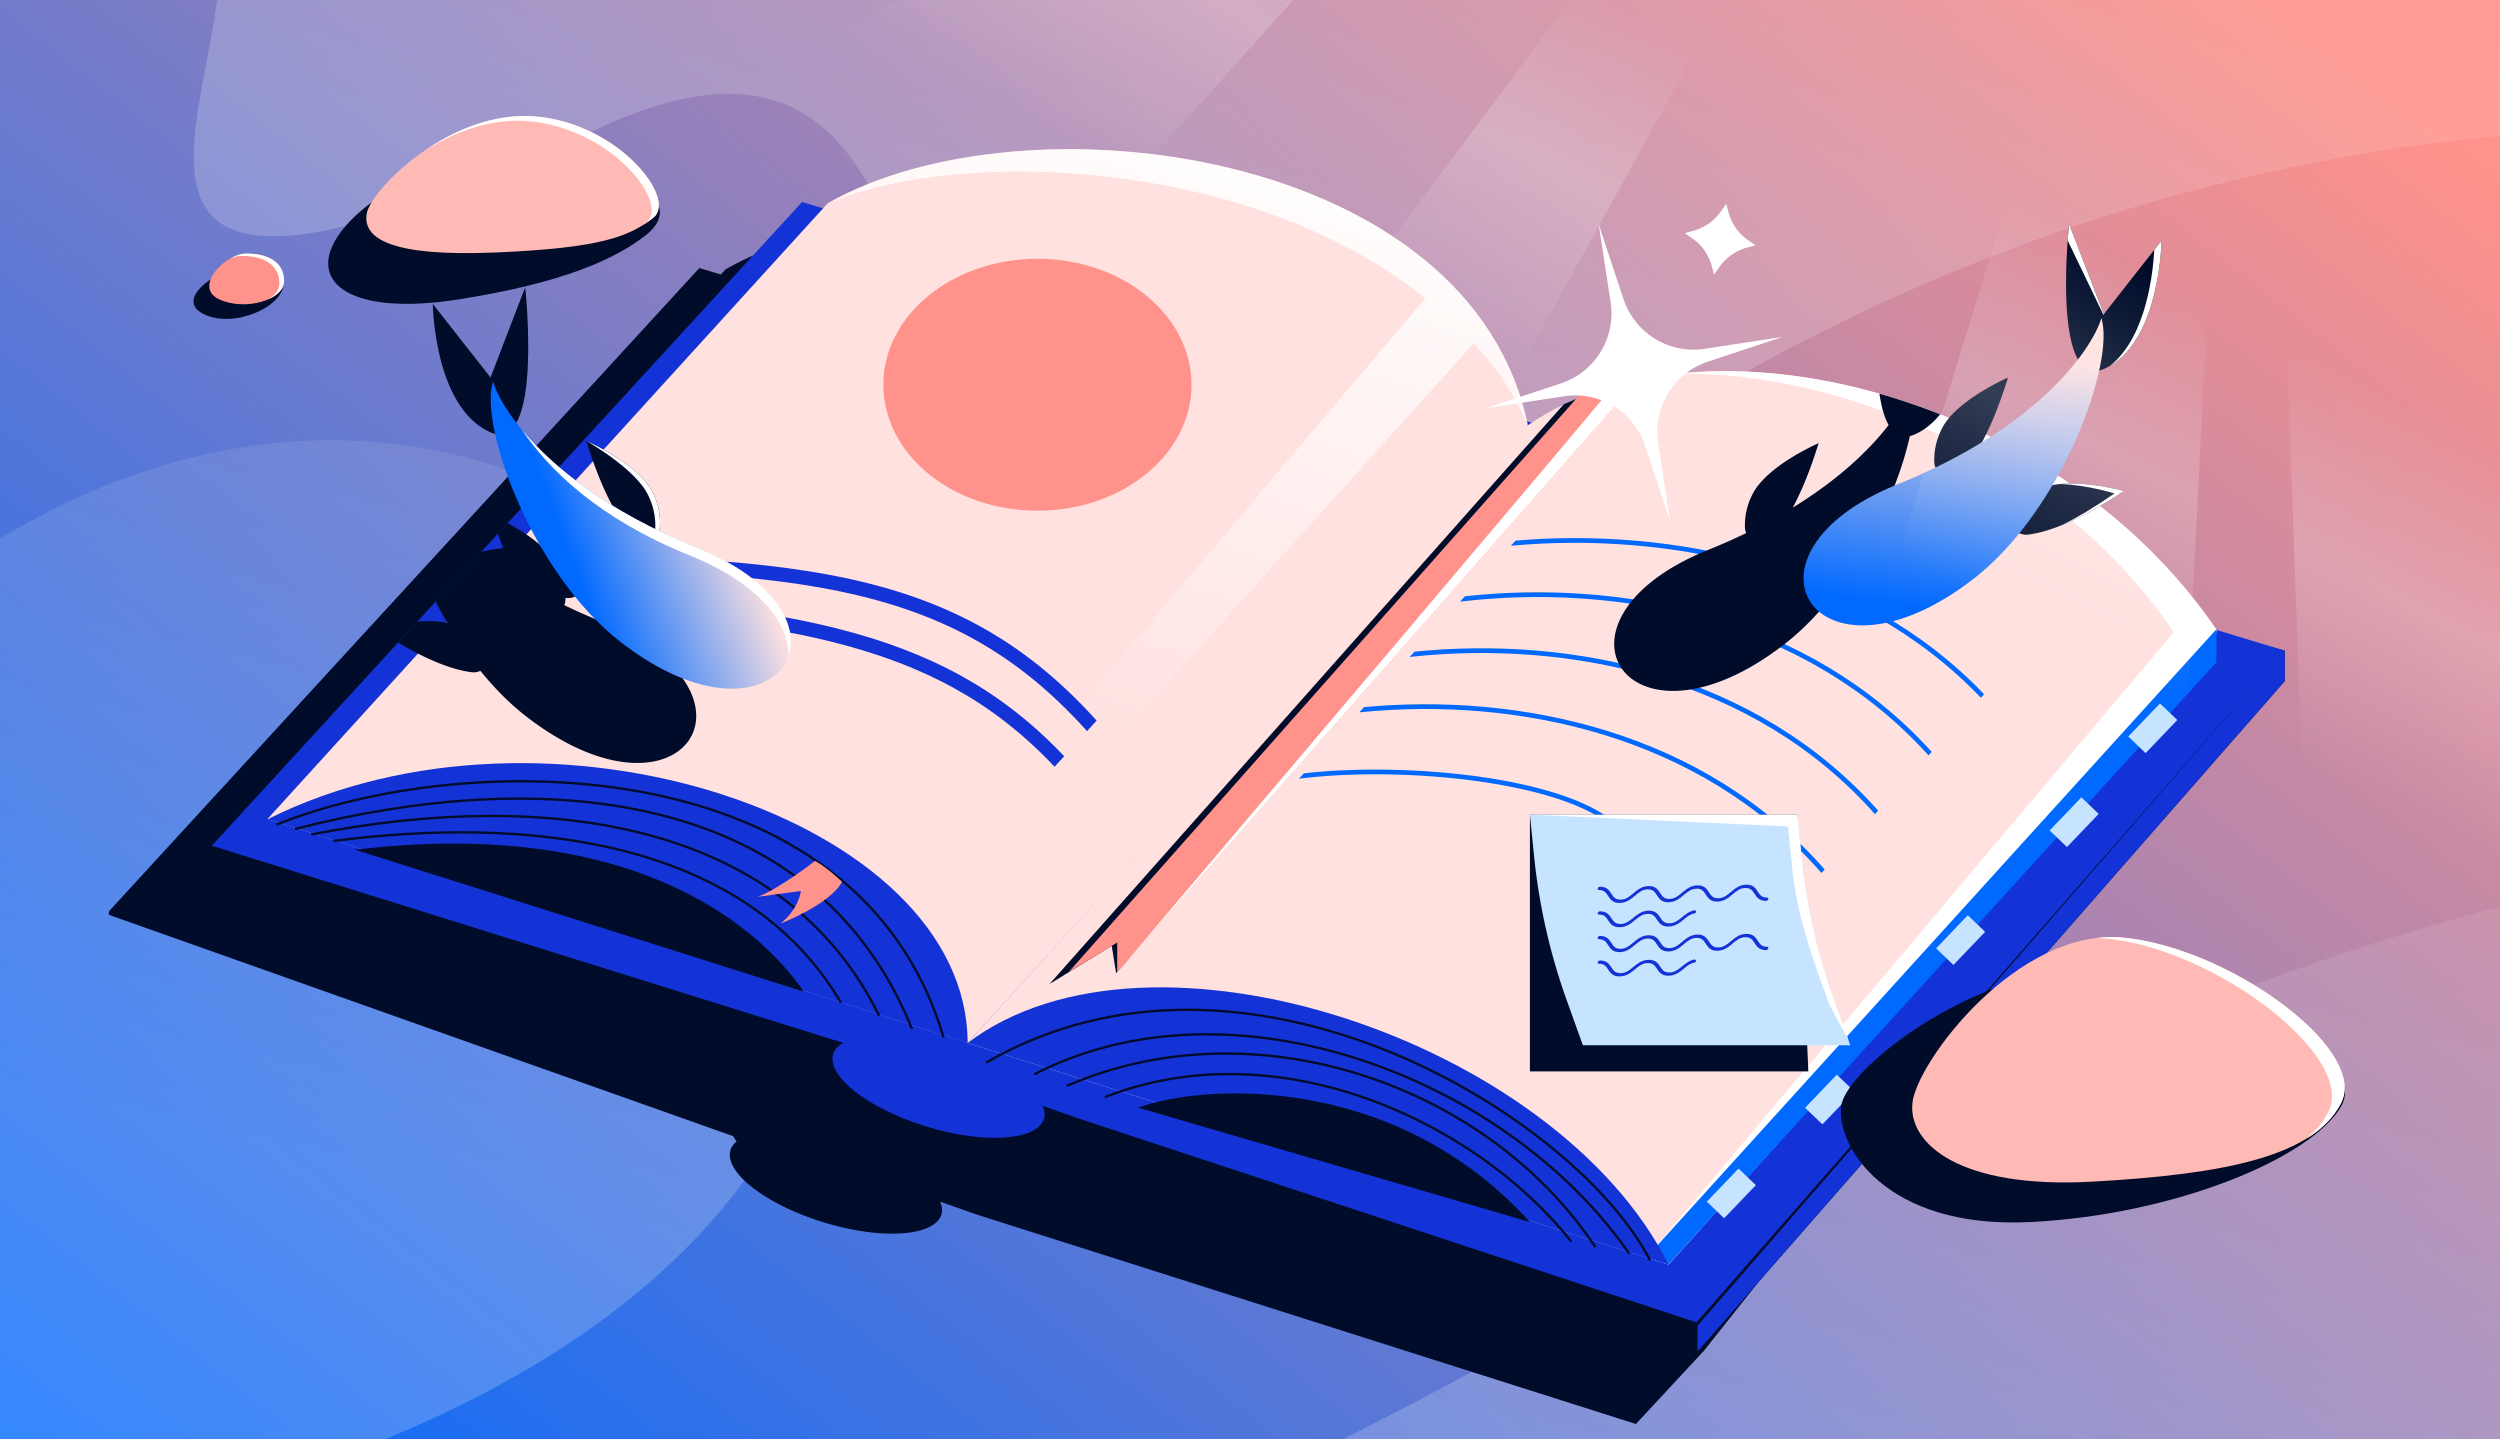
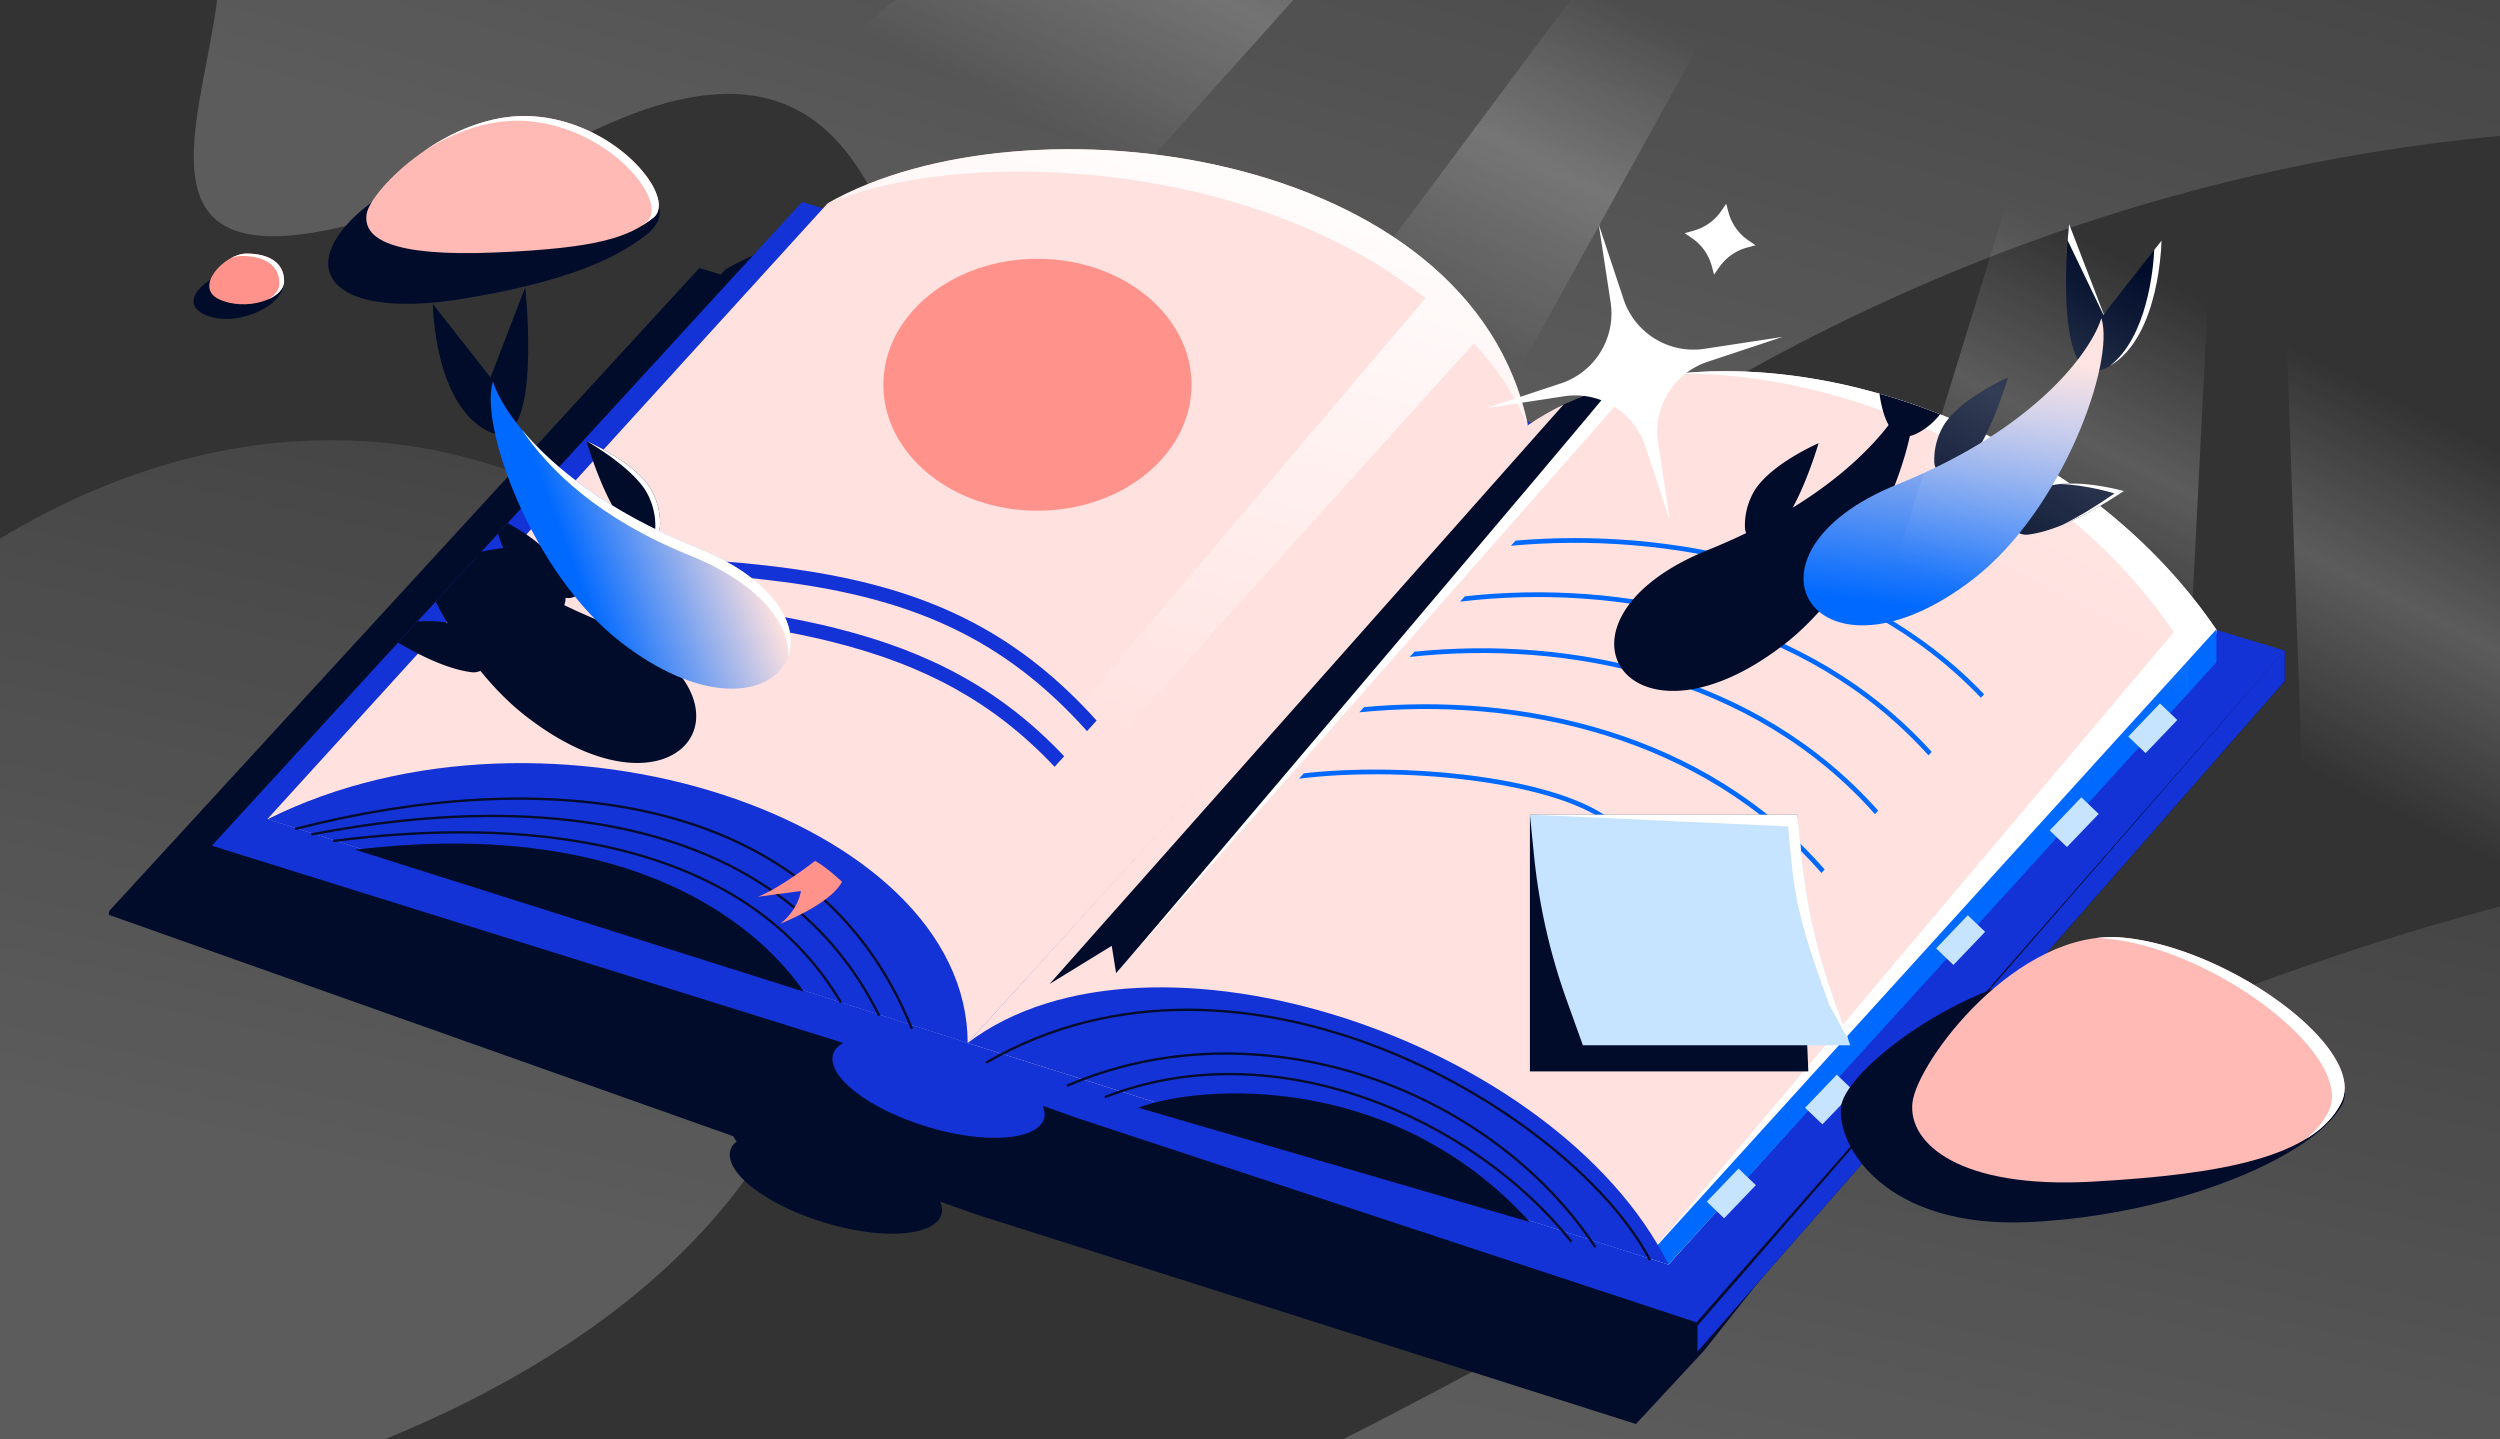
<svg xmlns="http://www.w3.org/2000/svg" fill="none" height="608" width="1056">
  <rect width="100%" height="100%" fill="#333333" stroke="none" />
  <g clip-path="url(#a)">
-     <path d="M0 0h1056v608H0z" fill="url(#b)" />
    <path d="M32 646.203c-235.678 47.099 21 263.499 651-101s948-161 916 290.5H-353v-811c27 321-45.5 678.6 226.5 321 340-447 799 172.499 158.5 300.5" fill="url(#c)" opacity=".2" />
    <path d="M252.032 54.569C-49.149 195.863 162.754-37.593 63.909-53.221L1312.15-192.597l31.79 284.73c-48.38-27.802-381.82-116.85-714.359 135.609C297.042 480.203 484.872-54.664 252.032 54.569" fill="url(#d)" opacity=".2" />
    <path d="M104.097 112.646c10.501 0 15.68-3.373 15.68 6.918S98.14 139.11 85.649 132.478c-12.492-6.633 7.946-19.832 18.448-19.832" fill="#000C2A" />
    <path d="M104.097 107.111c9.224 0 15.905 3.651 15.905 11.618s-16.489 12.826-27.461 7.691c-10.972-5.134 2.332-19.309 11.556-19.309" fill="#FF928A" />
    <path d="M120.001 118.729c0-7.967-6.681-11.618-15.905-11.618-2.217 0-4.67.819-6.965 2.135 1.68-.717 3.383-1.135 4.965-1.135 9.224 0 15.905 3.651 15.905 11.618 0 2.715-1.915 5.07-4.875 6.79 4.068-1.745 6.875-4.503 6.875-7.79" fill="#fff" />
    <path d="M193.57 126.482c-44.736 7.03-63.646-6.717-51.193-26.188 12.452-19.471 49.872-37.765 86.705-34.69 36.834 3.073 61.442 19.871 43.814 33.667-12.836 10.046-34.59 20.181-79.326 27.211" fill="#000C2A" />
    <path d="M209.251 106.65c-44.275 1.845-55.876-5.94-54.404-16.174 1.471-10.235 35.123-43.91 70.615-41.336s60.746 34.748 50.509 42.806-22.445 12.859-66.72 14.704" fill="#FFBAB5" />
    <path d="M178.881 63.956c12.846-8.899 29.5-16.055 46.58-14.816 35.491 2.574 60.746 34.748 50.509 42.806a51 51 0 0 1-4.962 3.482 58 58 0 0 0 1.962-1.482c10.237-8.058-15.018-40.232-50.509-42.806-15.779-1.145-31.194 4.876-43.58 12.816" fill="#fff" />
    <path d="m304.484 115.959 1.949-2.139c82.277-46.924 269.591-23.96 295.417 92.02l1.846.558c75.377-49.687 222.071-11.602 289.446 87.407l-.009.077L922 302.607v12.841L719.749 570.546 691 601.5l-278.566-88.515-15.34-5.422c.831 1.888 1.068 3.777.594 5.429-2.966 9.325-25.268 10.859-49.823 3.305-24.556-7.554-42.231-21.246-39.265-30.688.423-1.349 1.331-2.457 2.549-3.453a19 19 0 0 1-1.435-2.227L46 386.433v-1.123l.268-.281-.268-.084 14.513-15.811 234.904-255.916z" fill="#000C2A" />
    <path d="M326.133 109.316 89.486 357.588v1.124l266.628 94.635c-2.015 1.299-3.557 2.717-4.15 4.606-2.964 9.449 14.703 23.15 39.247 30.709s46.835 6.024 49.8-3.307c.474-1.654.237-3.543-.593-5.433l15.332 5.426 260.851 86.071L965.08 287.68v-12.849z" fill="#000C2A" />
    <path d="M964.94 274.794 717 560v10.962l248.079-283.283V274.83z" fill="#1433D6" />
    <path d="m338.787 85.317-249.3 271.906 266.627 83.275c-2.015 1.299-3.557 2.716-4.15 4.606-2.964 9.449 14.703 23.149 39.247 30.708 24.544 7.56 46.835 6.024 49.8-3.307.474-1.653.237-3.543-.593-5.433l15.333 5.426 260.85 86.072L965.08 274.831z" fill="#1433D6" />
    <path d="M645.606 179.441 408.721 440.559l296.047 93.556 229.909-254.384 1.557-13.709c-67.738-99.655-215.69-137.628-290.628-86.581" fill="#FFE1DF" />
    <path d="M349.647 85.835 113 345.93l295.809 94.58 236.646-260.094C621.791 62.19 432.473 38.545 349.647 85.835" fill="#FFE1DF" />
-     <path d="m695.484 531.181 9.283 2.934 229.909-254.384 1.558-13.709c-51.731-76.104-150.243-116.236-227.29-108.218 73.823-.677 161.511 38.927 209.29 109.218z" fill="#fff" />
+     <path d="m695.484 531.181 9.283 2.934 229.909-254.384 1.558-13.709c-51.731-76.104-150.243-116.236-227.29-108.218 73.823-.677 161.511 38.927 209.29 109.218" fill="#fff" />
    <path d="m408.759 440.529.2.064 54.961-60.408z" fill="url(#e)" />
    <path d="M645.485 179.903C621.335 62.343 432.962 38.768 350.111 85.74c55.546-23.393 177.294-19.32 251.997 40.212L383.999 383l11.5 14 227-252c10.976 12.04 15.618 19.251 22.986 34.903" fill="url(#f)" />
    <path clip-rule="evenodd" d="m504.586 470.671 192.95 58.152L936.14 265.884l.074.109v13.737L704.767 534.114z" fill="#0069FF" fill-rule="evenodd" />
    <path d="m113.092 346.013 295.629 94.546c0-94.58-177.306-153.659-295.629-94.546m295.629 94.546 296.046 93.555c-47.329-94.579-219.136-151.857-296.046-93.555M249.24 257.137c40.752 3.035 74.17 6.949 102.611 14.093 38.515 9.673 67.794 25.249 93.604 52.662l4.05-4.451c-26.59-28.113-56.822-44.142-96.192-54.03-27.758-6.972-60.111-10.901-98.95-13.904z" fill="#1433D6" />
    <path d="m269.204 235.194-5.309 5.836c33.521.989 61.895 3.162 86.712 7.937 44.858 8.63 77.952 25.742 108.55 59.866l4.058-4.461c-31.45-34.897-65.665-52.484-111.474-61.297-23.905-4.599-51.005-6.814-82.537-7.881" fill="#1433D6" />
    <ellipse cx="438.213" cy="162.517" fill="#FF928A" rx="65.078" ry="53.201" />
    <path clip-rule="evenodd" d="M548.666 328.922c20.719-2.614 46.621-2.482 70.466.405 12.502 1.515 24.416 3.784 34.707 6.802 10.304 3.023 18.915 6.778 24.859 11.232l1.199-1.6c-6.217-4.659-15.088-8.498-25.495-11.551-10.422-3.057-22.449-5.344-35.03-6.868-23.106-2.798-48.15-3.029-68.648-.682zm222.069 38.339-1.359 1.494c-50.815-58.418-129.028-74.549-195.2-67.87l2.004-2.203c66.043-6.133 143.767 10.325 194.555 68.579m22.608-24.847-1.358 1.492c-51.453-58.13-130.31-73.677-196.524-66.416l2.024-2.224c66.089-6.703 144.442 9.181 195.858 67.148m22.598-24.837-1.357 1.491c-52.099-57.847-131.612-72.8-197.859-64.949l2.044-2.246c66.127-7.281 145.12 8.021 197.172 65.704m22.134-24.327-1.355 1.488c-52.411-55.035-133.306-70.274-198.536-64.204l1.988-2.184c65.153-5.557 145.524 9.973 197.903 64.9" fill="#0069FF" fill-rule="evenodd" />
    <path clip-rule="evenodd" d="M793.88 166.292a271 271 0 0 1 25.621 8.719c-2.777 3.447-6.123 6.325-10.154 8.244-.922.438-1.794.746-2.62.933-3.084 14.057-9.913 31.71-19.738 48.42 12.824-2.485 30.174 2.486 30.174 2.486-19.816 13.169-32.638 17.494-40.572 18.416a6.6 6.6 0 0 1-3.583-.595c-5.872 7.258-12.362 13.855-19.387 19.288-66.002 51.046-105.909-10.143-32.065-39.942a261 261 0 0 0 16.044-7.097 6.6 6.6 0 0 1-.553-2.787 28.8 28.8 0 0 1 4.28-15.511c7.42-11.329 26.857-19.658 26.857-19.658-3.688 11.911-7.419 20.721-10.936 27.236 19.578-12.033 32.541-24.56 40.508-34.919-1.88-3.277-3.106-7.951-3.876-13.233" fill="#000C2A" fill-rule="evenodd" />
    <path d="M856.57 225.824c7.934-.922 20.755-5.247 40.571-18.416 0 0-20.318-5.821-33.231-1.716A28.85 28.85 0 0 0 850.782 215a6.6 6.6 0 0 0-1.53 3.569 6.6 6.6 0 0 0 3.499 6.543 6.6 6.6 0 0 0 3.819.712" fill="#000C2A" />
    <path d="M871.119 221.743c6.904-2.818 15.472-7.323 26.023-14.335 0 0-14.577-4.176-26.884-2.959 11.575.406 22.889 3.981 22.889 3.981-8.469 5.889-15.766 10.198-22.028 13.313" fill="#fff" />
    <path d="M828.364 199.433c5.568-5.745 12.762-17.182 19.799-39.91 0 0-19.436 8.329-26.856 19.658a28.8 28.8 0 0 0-4.28 15.511 6.59 6.59 0 0 0 4.052 6.227 6.61 6.61 0 0 0 7.285-1.486m60.963-43.864c23.214-11.047 23.697-53.924 23.697-53.924l-24.387 31.053-14.645-38.09s-7.879 72.009 15.335 60.961" fill="#000C2A" />
    <path d="M891.082 154.65c21.482-12.317 21.94-53.005 21.94-53.005l-3.068 3.908c-.383 7.722-2.876 36.84-18.872 49.097m-1.179-23.564-1.267 1.613-14.645-38.09s-.296 2.703-.604 6.982l15.111 31.41z" fill="#fff" />
    <path d="M801.536 204.575c59.076-23.839 82.001-56.724 86.079-70.186 5.919 18.444-16.361 81.009-54.014 110.129-66.002 51.045-105.909-10.143-32.065-39.943" fill="url(#g)" />
    <path clip-rule="evenodd" d="M214.422 220.956c6.343 3.447 15.572 9.321 20.175 16.349a28.8 28.8 0 0 1 4.28 15.511 6.6 6.6 0 0 1-.552 2.787 261 261 0 0 0 16.043 7.097c73.844 29.799 33.938 90.988-32.065 39.942-7.025-5.433-13.515-12.03-19.386-19.288a6.6 6.6 0 0 1-3.584.595c-6.604-.768-16.596-3.894-31.19-12.516l8.173-8.915c4.205-.296 8.631-.244 12.619.529a189 189 0 0 1-4.924-8.922l18.595-20.281c4.776 3.675 10.118 7.38 16.071 11.039-2.702-5.005-5.53-11.363-8.367-19.441z" fill="#000C2A" fill-rule="evenodd" />
    <path d="M239.266 252.574c-7.934-.922-20.755-5.247-40.571-18.416 0 0 20.318-5.821 33.231-1.716a28.85 28.85 0 0 1 13.128 9.308 6.6 6.6 0 0 1 1.53 3.569 6.6 6.6 0 0 1-3.499 6.543 6.6 6.6 0 0 1-3.819.712m28.205-26.392c-5.567-5.745-12.761-17.182-19.798-39.91 0 0 19.436 8.329 26.856 19.658a28.8 28.8 0 0 1 4.28 15.511 6.59 6.59 0 0 1-4.052 6.227 6.61 6.61 0 0 1-7.286-1.486" fill="#000C2A" />
    <path d="M274.121 227.896a6.6 6.6 0 0 0 2.69-5.456 28.8 28.8 0 0 0-4.281-15.511c-5.824-8.893-19.16-17.337-24.626-20.557 2.207.977 19.681 8.953 26.626 19.557a28.8 28.8 0 0 1 4.281 15.511 6.596 6.596 0 0 1-4.69 6.456" fill="#fff" />
    <path d="M206.511 182.318c-23.214-11.047-23.697-53.924-23.697-53.924l24.387 31.053 14.645-38.089s7.879 72.008-15.335 60.96" fill="#000C2A" />
    <path d="M294.3 231.324c-59.076-23.839-82.001-56.724-86.079-70.186-5.919 18.444 16.361 81.009 54.014 110.129 66.002 51.045 105.909-10.143 32.065-39.943" fill="url(#h)" />
    <path d="M220.395 181.461c11.367 16.847 32.322 37.557 70.893 53.121 30.143 12.164 42.25 29.305 41.72 42.578 4.52-13.037-5.795-32.554-38.708-45.835-38.174-15.405-61.253-34.587-73.905-49.864" fill="#fff" />
    <path d="M687.748 160.609 471.445 411.041l-1.845-11.53-26.288 16.142 217.225-244.897c14.297-6.457 27.211-10.147 27.211-10.147" fill="#000C2A" />
-     <path d="M694.204 157.843 471.906 410.581v-12.453l-20.49 12.453 215.577-243.514c17.064-21.676 27.211-9.224 27.211-9.224" fill="#FF928A" />
    <path d="m476.166 405.737 218.038-247.894s-5.726-7.027-15.809-1.335c3.251.663 3.278 5.762.106 9.991-5.374 7.165-168.367 199.222-202.335 239.238" fill="#fff" />
    <path d="m912.374 297.126 7.317 7.007-13.398 13.99-7.316-7.007zm-33.206 39.663 7.317 7.007-13.398 13.99-7.317-7.007zm-40.648 56.817-7.317-7.007-13.398 13.99 7.317 7.007zm-62.661 60.328 7.316 7.007-13.397 13.99-7.317-7.007zm-34.192 46.67-7.316-7.007-13.398 13.99 7.317 7.007z" fill="#C6E3FF" />
    <path d="m149.988 358.926 189.554 59.956c-16.696-24.373-68.33-74.507-189.554-59.956" fill="#000C2A" />
-     <path d="M398.575 438.252c-36.435-123.601-202.929-121.756-281.794-89.934" stroke="#000C2A" />
    <path d="M385.199 434.563c-41.508-102.848-158.191-110.755-260.578-84.399" stroke="#000C2A" />
    <path d="M371.363 429.028c-40.124-81.171-137.899-96.391-239.824-76.56" stroke="#000C2A" />
    <path d="M355.222 423.494c-41.969-71.025-136.515-78.404-214.458-68.258" stroke="#000C2A" />
    <path d="m646.24 516.194-165.454-48.307c26.432-9.942 107.804-15.338 165.454 48.307" fill="#000C2A" />
    <path d="M416.562 448.86c109.766-63.646 249.284 22.902 280.41 83.477" stroke="#000C2A" />
-     <path d="M436.854 453.777c83.939-43.196 200.161 1.674 251.354 75.793" stroke="#000C2A" />
    <path d="M450.661 458.65c80.278-34.695 178.052 0 223.25 68.152" stroke="#000C2A" />
    <path d="M466.701 463.414c72.541-28.39 156.019 9.428 197.065 61.082" stroke="#000C2A" />
    <path d="M355.658 372.465c-4.819 9.461-25.993 17.676-25.993 17.676 7.886-6.327 8.633-13.787 8.633-13.787l-18.202 2.445c9.595-3.691 24.184-15.161 24.184-15.161 5.05 2.719 11.378 8.827 11.378 8.827" fill="#FF928A" />
    <path d="M763.844 452.55H646.238V344.168h112.954z" fill="#000C2A" />
    <path d="m760.947 361.582-1.755-17.414H646.238l1.755 17.414a256.6 256.6 0 0 0 13.765 60.86l6.85 19.091h112.954l-6.85-19.091a255.8 255.8 0 0 1-13.765-60.847z" fill="#C6E3FF" />
    <path d="M755.245 349.085 757 366.5c1.998 19.824 8.068 36.695 14.755 55.279l.957 2.663 8.133 15.091-6.133-17.091a256 256 0 0 1-13.765-60.847v-.013l-1.755-17.414H647.68z" fill="#fff" />
-     <path d="M675.785 374.558c-.402.006-.815.323-.923.709-.109.387.129.695.53.689 2.222-.031 2.992 1.11 3.893 2.497l.025.039c.887 1.365 1.919 2.953 4.822 2.913s4.839-1.672 6.504-3.073l.047-.04c1.69-1.423 3.111-2.595 5.332-2.626 2.222-.032 2.993 1.11 3.894 2.496l.025.039c.887 1.365 1.919 2.954 4.822 2.913s4.839-1.671 6.503-3.073l.048-.039c1.69-1.424 3.11-2.596 5.332-2.627 2.222-.032 2.992 1.11 3.894 2.496l.025.039c.887 1.365 1.919 2.954 4.822 2.913s4.839-1.671 6.503-3.073l.047-.039c1.691-1.424 3.111-2.596 5.333-2.627 2.222-.032 2.992 1.11 3.893 2.497l.026.038c.886 1.366 1.918 2.954 4.822 2.913.401-.006.814-.323.922-.71s-.128-.694-.53-.689c-2.221.032-2.992-1.11-3.893-2.496l-.025-.039c-.887-1.365-1.919-2.954-4.822-2.913s-4.839 1.671-6.503 3.073l-.048.039c-1.69 1.424-3.11 2.596-5.332 2.627-2.222.032-2.992-1.11-3.894-2.496l-.025-.039c-.887-1.365-1.919-2.954-4.822-2.913s-4.839 1.671-6.503 3.072l-.047.04c-1.691 1.424-3.111 2.596-5.333 2.627-2.222.032-2.992-1.11-3.893-2.497l-.026-.038c-.887-1.366-1.918-2.954-4.822-2.913s-4.839 1.671-6.503 3.072l-.047.04c-1.691 1.423-3.111 2.596-5.333 2.627s-2.992-1.11-3.893-2.497l-.025-.038c-.887-1.366-1.919-2.954-4.822-2.913m0 20.778c-.402.006-.815.323-.923.709s.129.695.53.689c2.222-.031 2.992 1.11 3.893 2.497l.025.039c.887 1.365 1.919 2.953 4.822 2.912s4.839-1.671 6.504-3.072l.047-.04c1.69-1.423 3.111-2.595 5.332-2.627 2.222-.031 2.993 1.11 3.894 2.497l.025.039c.887 1.365 1.919 2.953 4.822 2.913s4.839-1.672 6.503-3.073l.048-.04c1.69-1.423 3.11-2.595 5.332-2.626 2.222-.032 2.992 1.11 3.894 2.496l.025.039c.887 1.365 1.919 2.954 4.822 2.913s4.839-1.671 6.503-3.073l.047-.039c1.691-1.424 3.111-2.596 5.333-2.627 2.222-.032 2.992 1.11 3.893 2.496l.026.039c.886 1.365 1.918 2.954 4.822 2.913.401-.006.814-.324.922-.71s-.128-.694-.53-.689c-2.221.032-2.992-1.11-3.893-2.496l-.025-.039c-.887-1.365-1.919-2.954-4.822-2.913s-4.839 1.671-6.503 3.072l-.048.04c-1.69 1.424-3.11 2.596-5.332 2.627-2.222.032-2.992-1.11-3.894-2.497l-.025-.038c-.887-1.366-1.919-2.954-4.822-2.913s-4.839 1.671-6.503 3.072l-.047.04c-1.691 1.423-3.111 2.596-5.333 2.627s-2.992-1.11-3.893-2.497l-.026-.038c-.887-1.366-1.918-2.954-4.822-2.913s-4.839 1.671-6.503 3.072l-.047.04c-1.691 1.423-3.111 2.596-5.333 2.627s-2.992-1.11-3.893-2.497l-.025-.039c-.887-1.365-1.919-2.953-4.822-2.912m40.601-10.212c0-.388-.335-.693-.716-.619-2.168.425-3.745 1.726-5.133 2.872l-.047.039c-1.691 1.395-3.112 2.545-5.335 2.575s-2.993-1.088-3.894-2.448l-.026-.038c-.887-1.338-1.919-2.896-4.823-2.855s-4.841 1.638-6.506 3.012l-.047.039c-1.691 1.395-3.112 2.545-5.334 2.576-2.223.03-2.993-1.089-3.895-2.449l-.025-.038c-.887-1.338-1.92-2.895-4.824-2.855-.401.005-.814.317-.923.695-.108.379.129.681.53.676 2.223-.031 2.993 1.088 3.895 2.448l.025.038c.887 1.339 1.919 2.896 4.824 2.856s4.84-1.639 6.505-3.013l.047-.039c1.692-1.395 3.112-2.545 5.335-2.575s2.993 1.088 3.894 2.448l.026.038c.887 1.338 1.919 2.896 4.823 2.856s4.841-1.639 6.506-3.013l.047-.039c1.457-1.202 2.713-2.222 4.454-2.501.343-.055.617-.338.617-.686m-.716 20.158c.381-.074.716.231.716.619 0 .348-.274.631-.617.686-1.741.279-2.997 1.299-4.454 2.501l-.047.039c-1.665 1.374-3.602 2.972-6.506 3.012s-3.936-1.517-4.823-2.855l-.026-.038c-.901-1.36-1.671-2.479-3.894-2.448-2.223.03-3.643 1.18-5.335 2.575l-.047.039c-1.665 1.374-3.601 2.973-6.505 3.013s-3.937-1.517-4.824-2.856l-.025-.038c-.902-1.36-1.672-2.479-3.895-2.448-.401.005-.638-.297-.53-.676.109-.378.522-.69.923-.695 2.904-.04 3.937 1.517 4.824 2.855l.025.038c.902 1.36 1.672 2.479 3.895 2.449s3.643-1.181 5.334-2.576l.047-.039c1.665-1.374 3.602-2.972 6.506-3.013s3.936 1.518 4.823 2.856l.026.038c.901 1.36 1.672 2.479 3.894 2.448 2.223-.03 3.644-1.18 5.335-2.575l.047-.039c1.388-1.146 2.965-2.447 5.133-2.872" fill="#1433D6" />
    <path d="M857.468 516.195c-61.218 2.993-81.821-32.282-79.787-48.887s61.135-61.6 110.209-57.423c49.073 4.176 113.65 35.615 101.021 57.423-12.634 21.807-70.224 45.894-131.443 48.887" fill="#000C2A" />
    <path d="M883.756 499.131c-55.871 3.114-77.802-16.02-75.945-33.296 1.856-17.276 44.322-74.121 89.109-69.777 44.787 4.345 103.52 47.088 91.99 69.777-11.53 22.688-49.283 30.182-105.154 33.296" fill="#FFBAB5" />
    <path d="M885.17 396.265c3.881-.497 7.807-.589 11.75-.207 44.787 4.345 103.52 47.088 91.99 69.777-3.072 6.046-8.006 11.012-14.649 15.105 3.959-3.295 7.054-7.051 9.234-11.336 11.803-23.205-47.649-68.661-93.496-73.104a51 51 0 0 0-4.829-.235M685.785 126.367l-5.243-15.797-5.244-15.797 2.512 16.448 2.513 16.449a31.08 31.08 0 0 1-4.215 20.959 31.1 31.1 0 0 1-16.741 13.297l-15.796 5.242-15.796 5.241 16.448-2.51 16.448-2.51a31.08 31.08 0 0 1 20.959 4.217 31.1 31.1 0 0 1 13.299 16.744l5.243 15.797 5.244 15.797-2.513-16.448-2.512-16.449a31.08 31.08 0 0 1 4.214-20.959 31.1 31.1 0 0 1 16.742-13.297l15.796-5.242 15.796-5.241-16.448 2.51-16.448 2.51a31.08 31.08 0 0 1-20.959-4.217 31.1 31.1 0 0 1-13.299-16.744m41.234-37.2 1.063-1.541 1.064-1.541.498 1.857.498 1.857a21.3 21.3 0 0 0 3.091 6.544 20.4 20.4 0 0 0 5.143 5.091l1.584 1.082 1.584 1.082-1.813.495-1.813.495a21.2 21.2 0 0 0-6.542 3.071 21.1 21.1 0 0 0-5.109 5.126l-1.122 1.61-1.122 1.61-.498-1.857-.498-1.857a21.3 21.3 0 0 0-3.091-6.544 20.8 20.8 0 0 0-5.143-5.091l-1.583-1.082-1.585-1.082 1.875-.522 1.875-.521a20.8 20.8 0 0 0 6.538-3.114 21.1 21.1 0 0 0 5.086-5.145z" fill="#fff" />
    <path d="M1260.15 762.603 973.307-56.072l-14.712-6.41 25.002 705.736z" fill="url(#i)" />
    <path d="m908.22 606.841 34.177-673.53-42.116-18.351-187.385 607.932z" fill="url(#j)" />
    <path d="M702.46-174.086 255.019 324.712 81 249.972l543.913-457.847z" fill="url(#k)" />
    <path d="m492.163 426.713 308.532-557.996-29.674-12.929-389.726 522.231z" fill="url(#l)" />
  </g>
  <defs>
    <linearGradient gradientUnits="userSpaceOnUse" id="b" x1="0" x2="673" y1="622.5" y2="-228.5">
      <stop stop-color="#0069FF" />
      <stop offset="1" stop-color="#FF928A" />
    </linearGradient>
    <linearGradient gradientUnits="userSpaceOnUse" id="c" x1="140" x2="285" y1="608.001" y2="-43.499">
      <stop offset=".17" stop-color="#fff" />
      <stop offset="1" stop-color="#fff" stop-opacity="0" />
    </linearGradient>
    <linearGradient gradientUnits="userSpaceOnUse" id="d" x1="594.929" x2="739.536" y1="169.729" y2="-346.506">
      <stop stop-color="#fff" />
      <stop offset="1" stop-color="#fff" stop-opacity="0" />
    </linearGradient>
    <linearGradient gradientUnits="userSpaceOnUse" id="e" x1="439.5" x2="365" y1="27.5" y2="289.5">
      <stop stop-color="#fff" />
      <stop offset="1" stop-color="#fff" stop-opacity="0" />
    </linearGradient>
    <linearGradient gradientUnits="userSpaceOnUse" id="f" x1="439.5" x2="365" y1="27.5" y2="289.5">
      <stop stop-color="#fff" />
      <stop offset="1" stop-color="#fff" stop-opacity="0" />
    </linearGradient>
    <linearGradient gradientUnits="userSpaceOnUse" id="g" x1="887.362" x2="873.171" y1="154.851" y2="267.169">
      <stop stop-color="#FFE1DF" />
      <stop offset=".978" stop-color="#0069FF" />
    </linearGradient>
    <linearGradient gradientUnits="userSpaceOnUse" id="h" x1="318.718" x2="247.673" y1="233.028" y2="259.316">
      <stop stop-color="#FFE1DF" />
      <stop offset=".978" stop-color="#0069FF" />
    </linearGradient>
    <linearGradient gradientUnits="userSpaceOnUse" id="i" x1="679.21" x2="608.126" y1="-1.543" y2="137.862">
      <stop stop-color="#fff" stop-opacity="0" />
      <stop offset=".48" stop-color="#fff" stop-opacity=".2" />
      <stop offset="1" stop-color="#fff" stop-opacity="0" />
    </linearGradient>
    <linearGradient gradientUnits="userSpaceOnUse" id="j" x1="679.21" x2="608.126" y1="-1.543" y2="137.862">
      <stop stop-color="#fff" stop-opacity="0" />
      <stop offset=".48" stop-color="#fff" stop-opacity=".2" />
      <stop offset="1" stop-color="#fff" stop-opacity="0" />
    </linearGradient>
    <linearGradient gradientUnits="userSpaceOnUse" id="k" x1="679.21" x2="608.126" y1="-1.543" y2="137.862">
      <stop stop-color="#fff" stop-opacity="0" />
      <stop offset=".48" stop-color="#fff" stop-opacity=".2" />
      <stop offset="1" stop-color="#fff" stop-opacity="0" />
    </linearGradient>
    <linearGradient gradientUnits="userSpaceOnUse" id="l" x1="679.21" x2="608.126" y1="-1.543" y2="137.862">
      <stop stop-color="#fff" stop-opacity="0" />
      <stop offset=".48" stop-color="#fff" stop-opacity=".2" />
      <stop offset="1" stop-color="#fff" stop-opacity="0" />
    </linearGradient>
    <clipPath id="a">
      <path d="M0 0h1056v608H0z" fill="#fff" />
    </clipPath>
  </defs>
</svg>